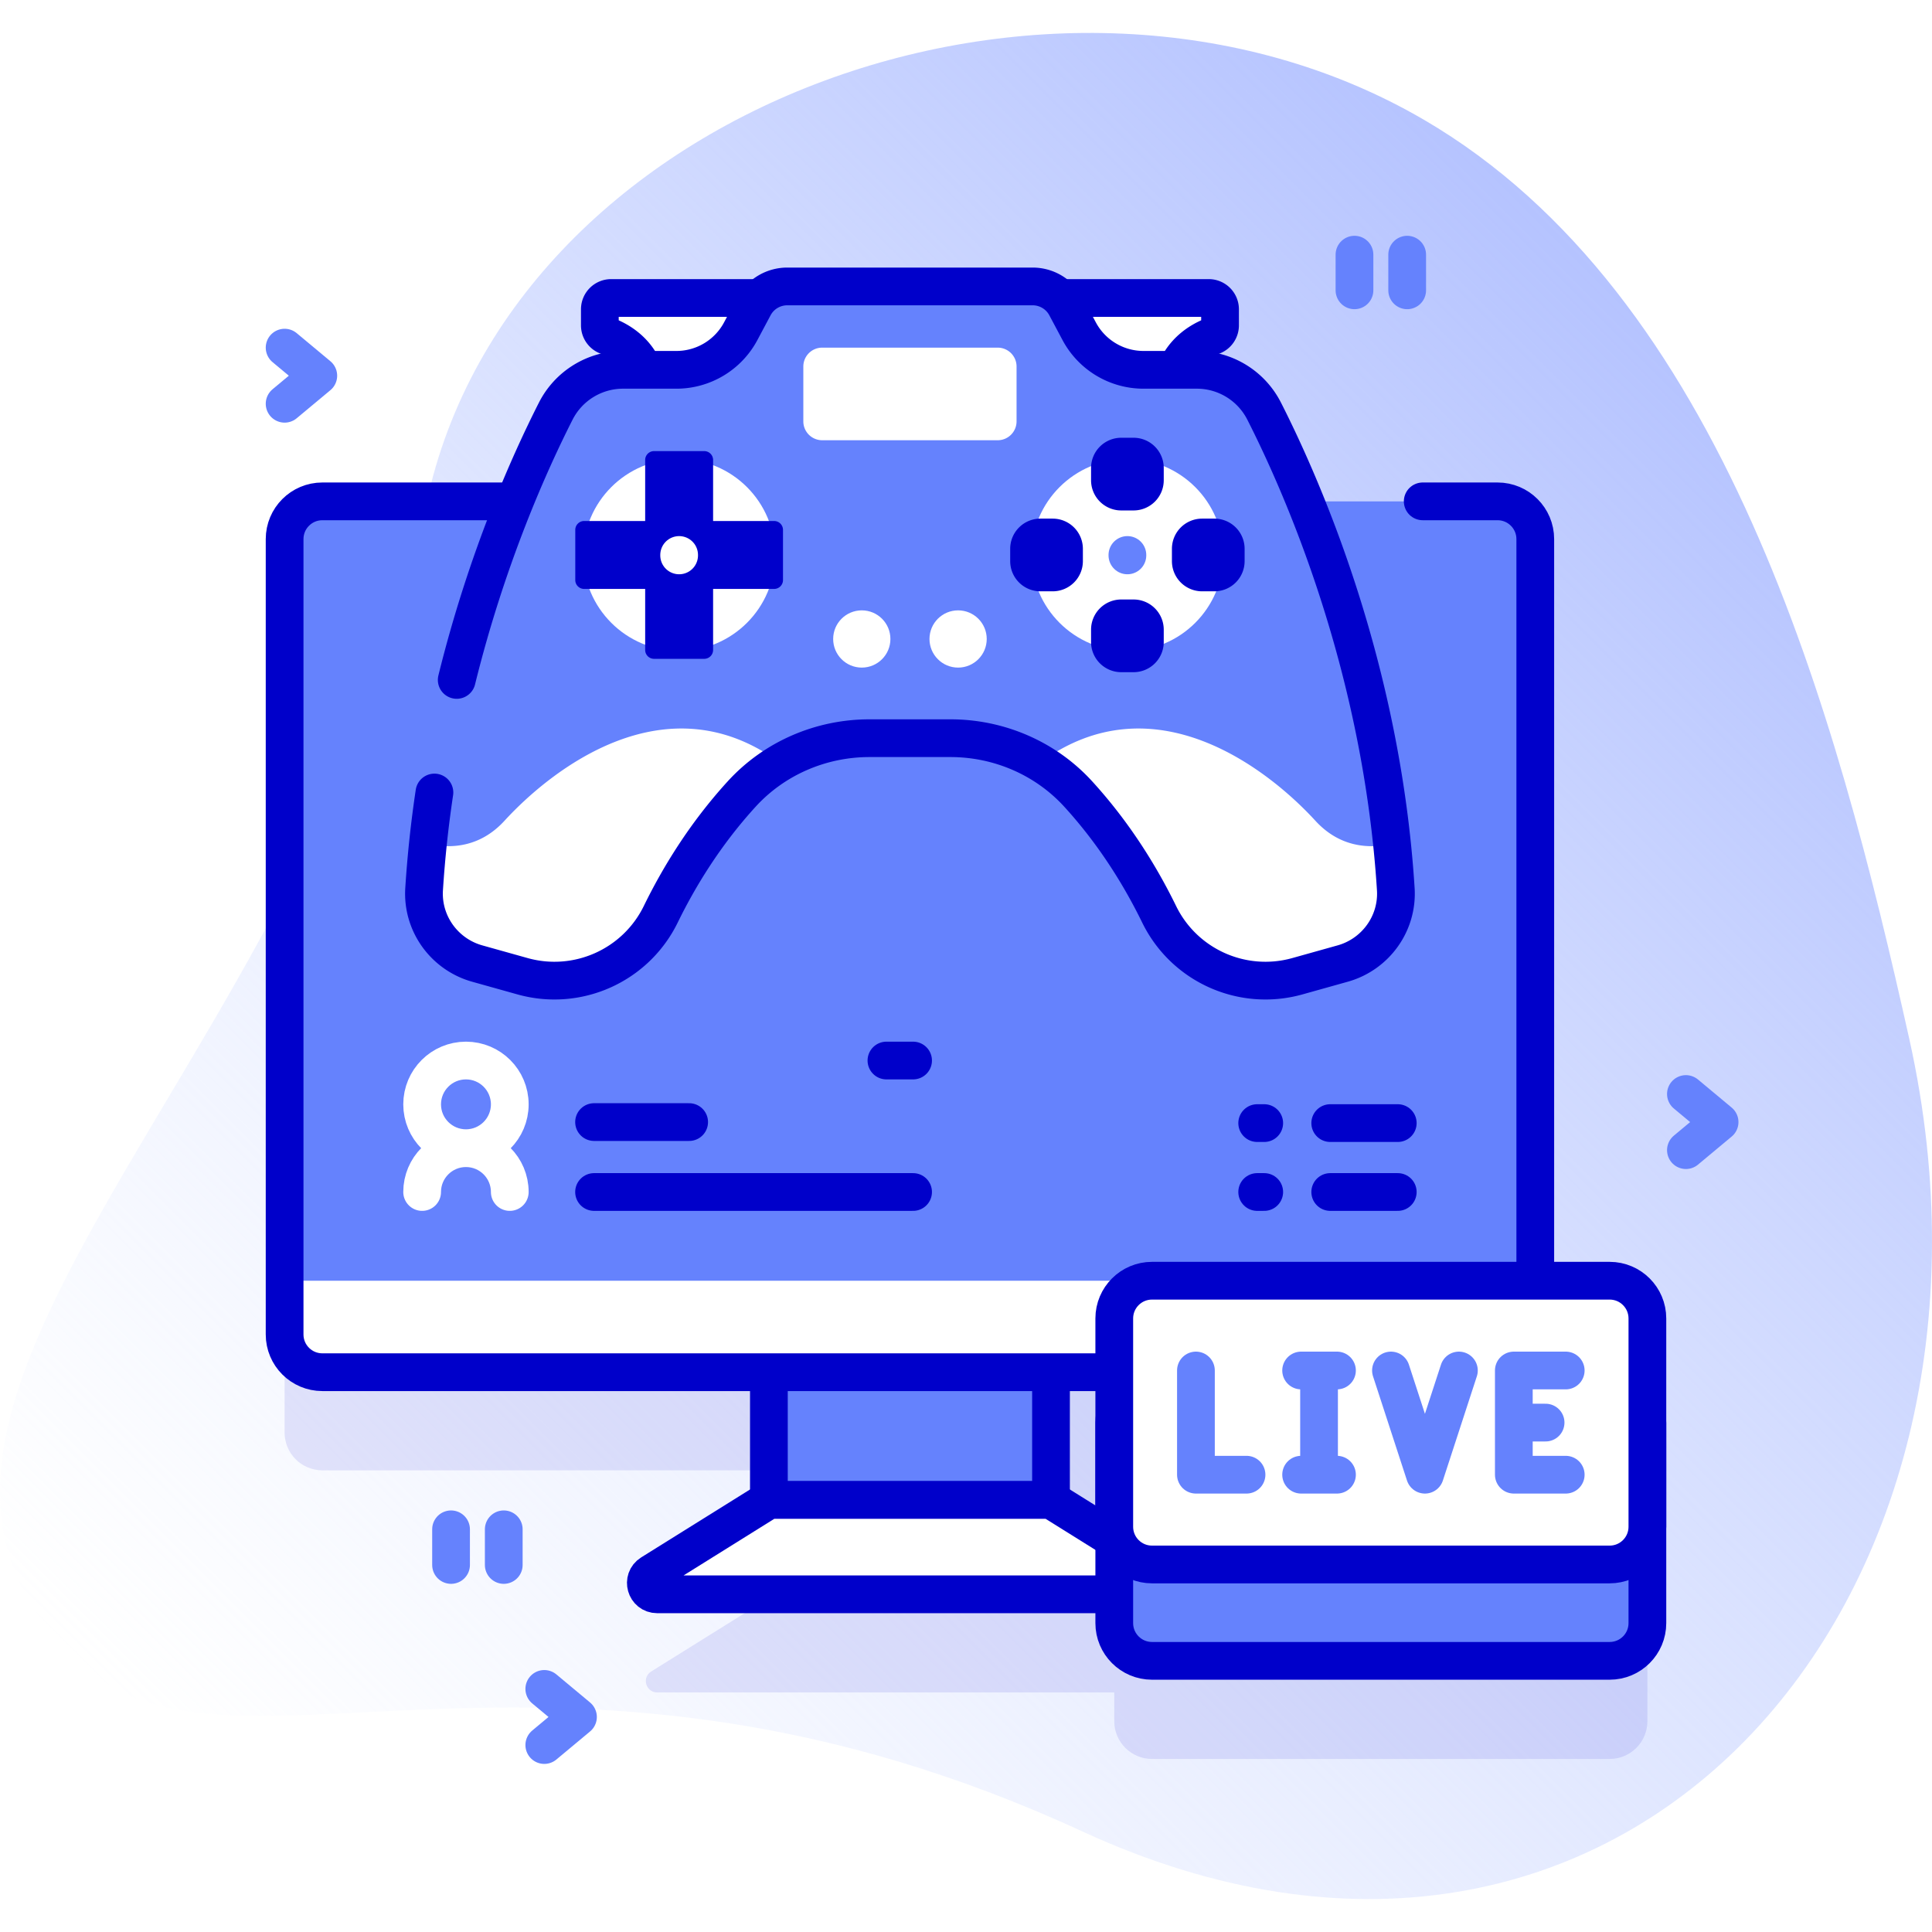
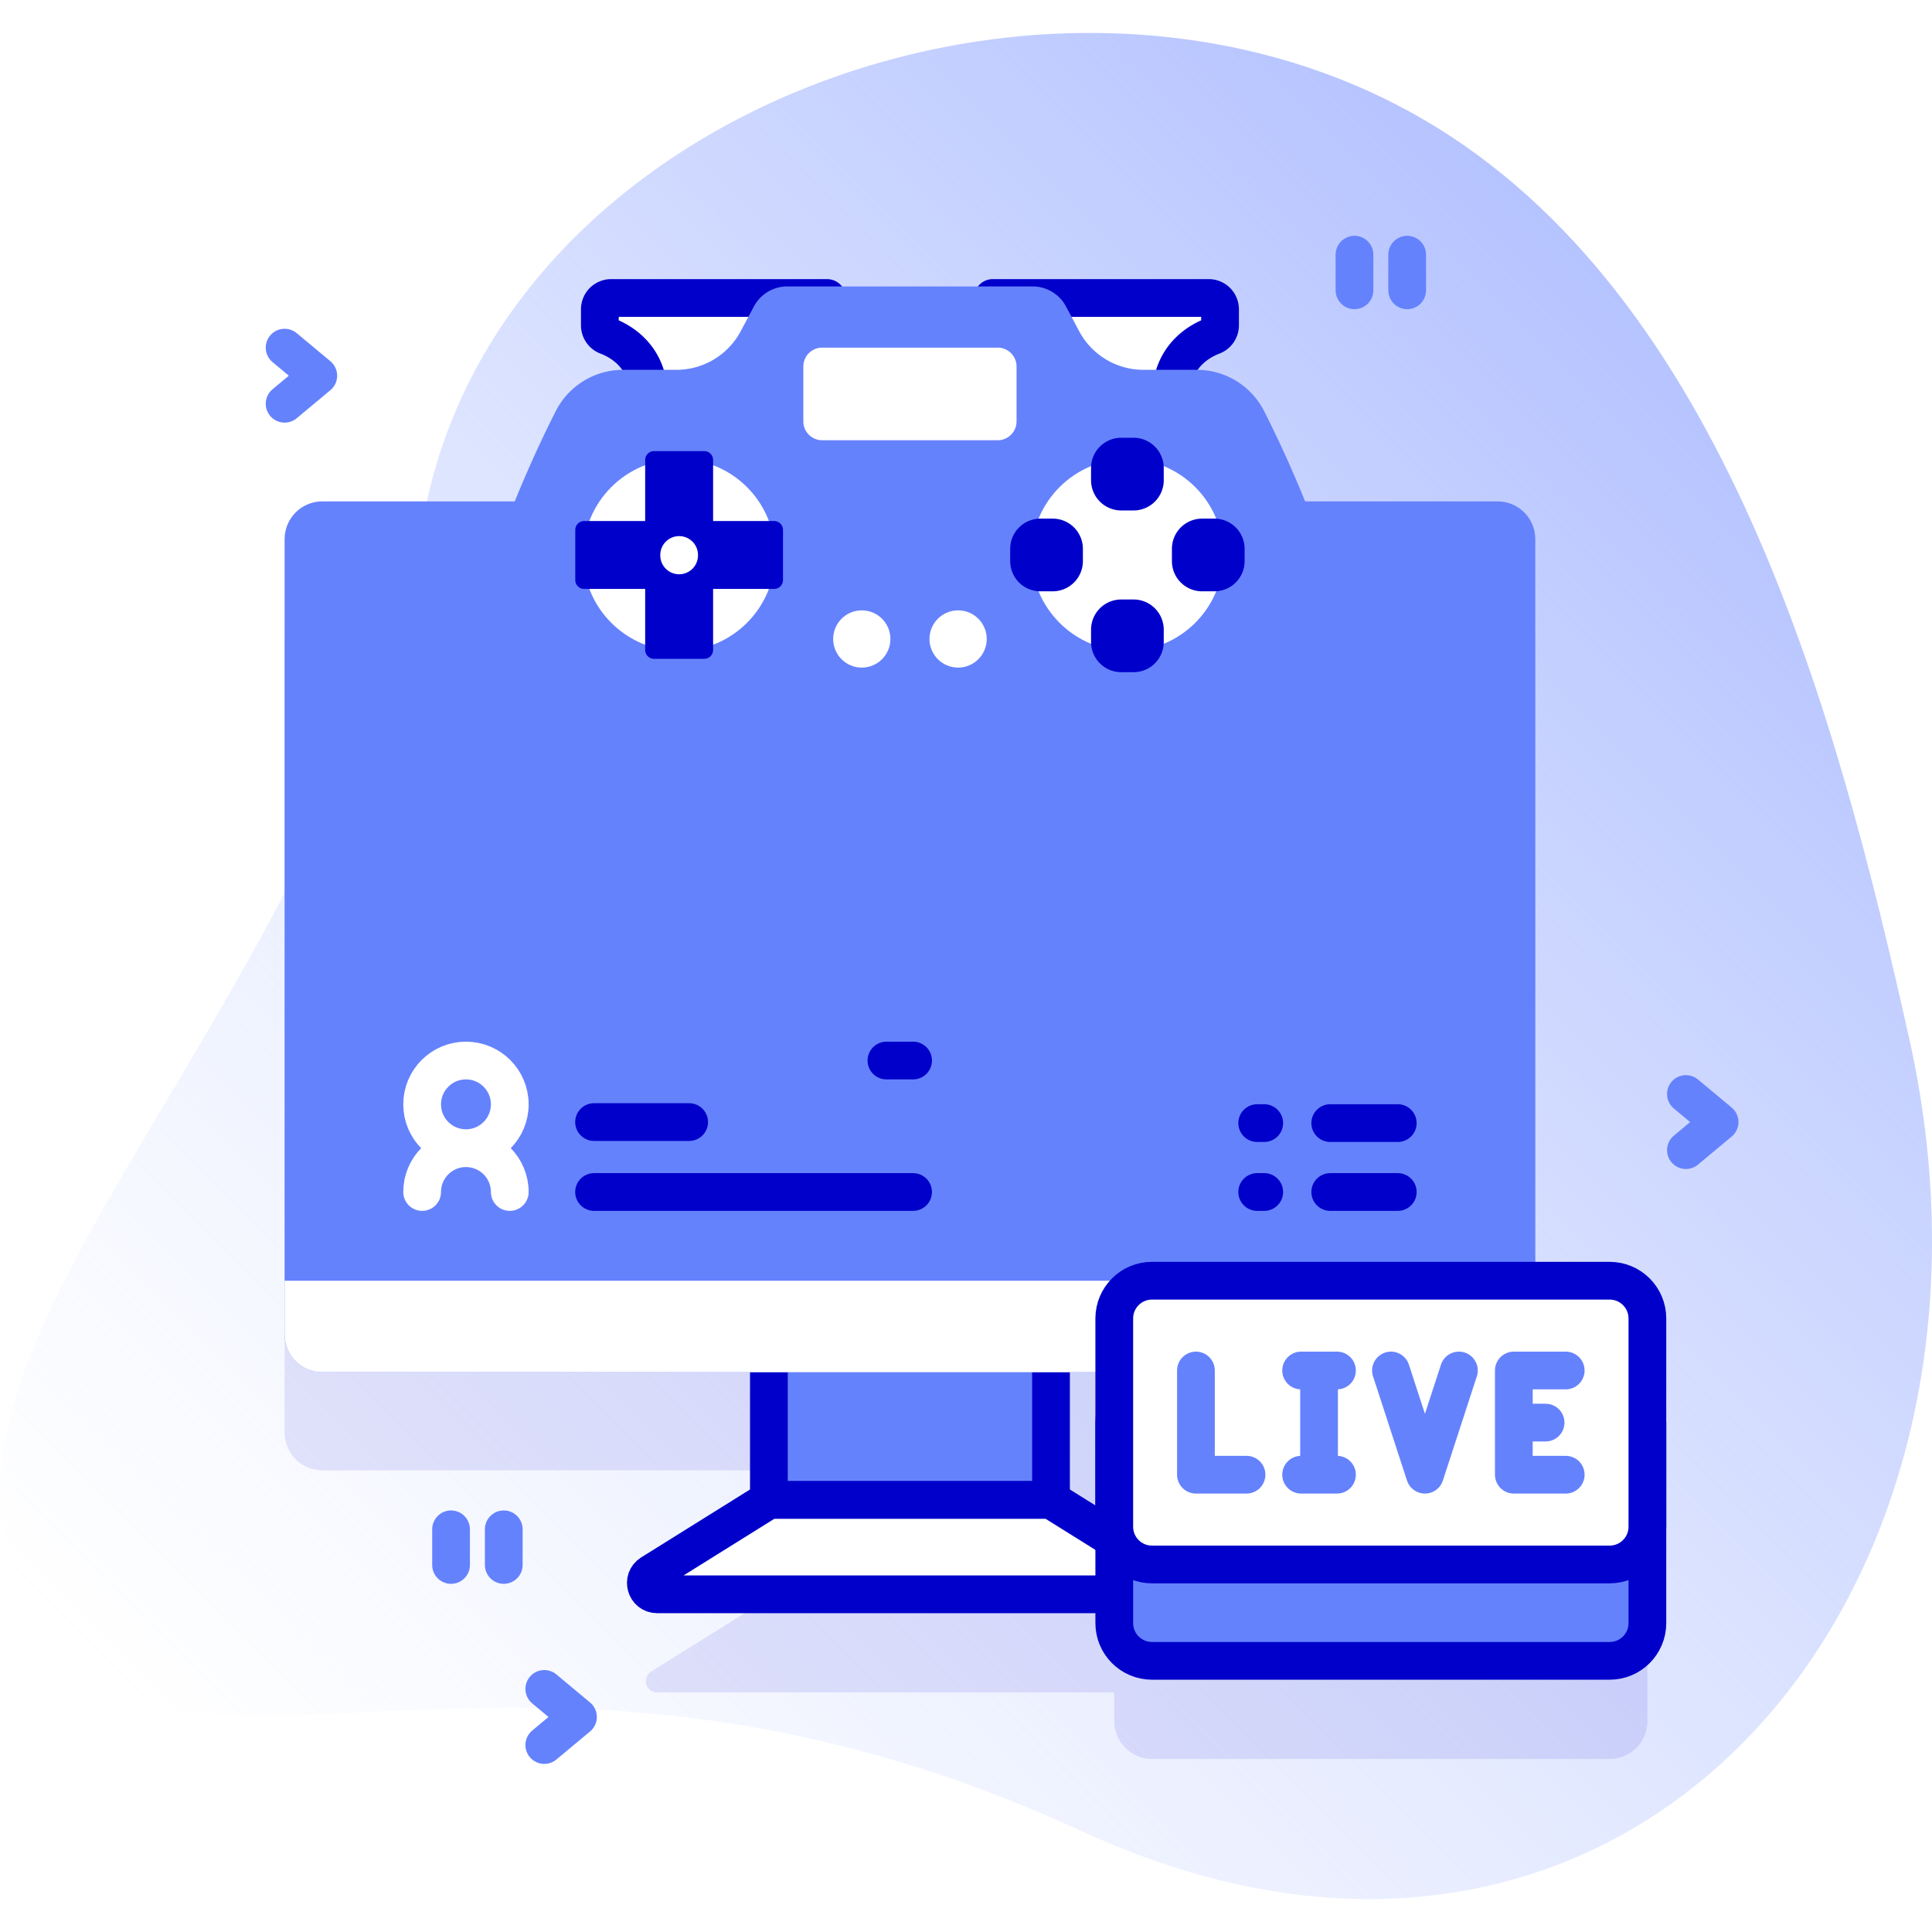
<svg xmlns="http://www.w3.org/2000/svg" version="1.1" width="512" height="512" x="0" y="0" viewBox="0 0 512 512" style="enable-background:new 0 0 512 512" xml:space="preserve">
  <defs>
    <linearGradient id="a" x1="75.062" x2="461.376" y1="494.405" y2="108.091" gradientUnits="userSpaceOnUse">
      <stop offset="0" style="stop-color:#D0DCFF;stop-opacity:0" stop-color="" />
      <stop offset="1" style="stop-color:#B5C3FF" stop-color="#b5c3ff" />
    </linearGradient>
  </defs>
  <g>
    <linearGradient id="a" x1="75.062" x2="461.376" y1="494.405" y2="108.091" gradientUnits="userSpaceOnUse">
      <stop offset="0" style="stop-color:#D0DCFF;stop-opacity:0" stop-color="" />
      <stop offset="1" style="stop-color:#B5C3FF" stop-color="#b5c3ff" />
    </linearGradient>
    <path d="M505.977 275.312C486.715 188.796 456.873 78.116 377.323 31.72c-97.533-56.883-244.232-2.98-264.814 104.209C84.406 282.288-56.003 376.649 24.72 443.474c38.467 31.844 125.813-20.969 262.07 41.856 143.032 65.949 252.527-60.268 219.187-210.018z" style="" fill="url(&quot;#a&quot;)" />
    <path d="M426.575 365.402h-19.709V168.868c0-5.53-4.48-10-10-10H85.425c-5.52 0-10 4.47-10 10v210.78c0 5.52 4.48 10 10 10h118.339v33.854l-31.193 19.465c-2.558 1.596-1.427 5.545 1.588 5.545h121.133v7.628c0 5.523 4.477 10 10 10h121.283c5.523 0 10-4.477 10-10v-80.738c0-5.522-4.478-10-10-10z" style="opacity:0.1;" fill="#0000CA" data-original="#0000ca" />
    <path d="M203.764 336.595h74.763v60.907h-74.763z" style="" fill="#6582FD" data-original="#6582fd" />
    <path d="M203.764 336.595h74.763v60.907h-74.763z" style="stroke-linecap: round; stroke-linejoin: round; stroke-miterlimit: 10;" fill="none" stroke="#0000CA" stroke-width="10px" stroke-linecap="round" stroke-linejoin="round" stroke-miterlimit="10" data-original="#0000ca" />
    <path d="M406.865 142.869v210.78c0 5.52-4.48 10-10 10H85.425c-5.52 0-10-4.48-10-10v-210.78c0-5.53 4.48-10 10-10h311.44c5.52 0 10 4.47 10 10z" style="" fill="#6582FD" data-original="#6582fd" />
    <path d="M75.426 339.403v14.245c0 5.523 4.477 10 10 10h311.438c5.523 0 10-4.477 10-10v-14.245H75.426z" style="" fill="#FFFFFF" data-original="#ffffff" />
-     <path d="M135.256 132.865h-49.83c-5.523 0-10 4.477-10 10v210.782c0 5.523 4.477 10 10 10h311.439c5.523 0 10-4.477 10-10V142.865c0-5.523-4.477-10-10-10h-19.83" style="stroke-linecap: round; stroke-linejoin: round; stroke-miterlimit: 10;" fill="none" stroke="#0000CA" stroke-width="10px" stroke-linecap="round" stroke-linejoin="round" stroke-miterlimit="10" data-original="#0000ca" />
    <path d="M308.132 422.512H174.159c-3.015 0-4.146-3.949-1.588-5.545l31.193-19.465h74.763l31.193 19.465c2.558 1.596 1.427 5.545-1.588 5.545z" style="" fill="#FFFFFF" data-original="#ffffff" />
    <path d="M308.132 422.512H174.159c-3.015 0-4.146-3.949-1.588-5.545l31.193-19.465h74.763l31.193 19.465c2.558 1.596 1.427 5.545-1.588 5.545z" style="stroke-linecap: round; stroke-linejoin: round; stroke-miterlimit: 10;" fill="none" stroke="#0000CA" stroke-width="10px" stroke-linecap="round" stroke-linejoin="round" stroke-miterlimit="10" data-original="#0000ca" />
    <path d="M263.111 78.967h57.214a3 3 0 0 1 3 3v4.26a3.007 3.007 0 0 1-1.949 2.809c-3.628 1.38-11.054 5.516-11.054 16.252h-27.211l-20-26.321zM219.179 78.967h-57.214a3 3 0 0 0-3 3v4.26c0 1.253.779 2.364 1.949 2.809 3.628 1.38 11.054 5.516 11.054 16.252h27.211l20-26.321z" style="" fill="#FFFFFF" data-original="#ffffff" />
    <path d="M263.111 78.967h57.214a3 3 0 0 1 3 3v4.26a3.007 3.007 0 0 1-1.949 2.809c-3.628 1.38-11.054 5.516-11.054 16.252h-27.211l-20-26.321zM219.179 78.967h-57.214a3 3 0 0 0-3 3v4.26c0 1.253.779 2.364 1.949 2.809 3.628 1.38 11.054 5.516 11.054 16.252h27.211l20-26.321z" style="stroke-linecap: round; stroke-linejoin: round; stroke-miterlimit: 10;" fill="none" stroke="#0000CA" stroke-width="10px" stroke-linecap="round" stroke-linejoin="round" stroke-miterlimit="10" data-original="#0000ca" />
    <path d="M369.896 235.639c-3.695-58.678-24.466-106.169-34.886-126.682a20 20 0 0 0-17.836-10.95h-14.14a19.31 19.31 0 0 1-17.046-10.236l-3.493-6.561a10 10 0 0 0-8.827-5.3h-65.047a10 10 0 0 0-8.827 5.3l-3.493 6.561a19.31 19.31 0 0 1-17.046 10.236h-14.14a20 20 0 0 0-17.836 10.95c-10.419 20.513-31.19 68.004-34.886 126.682-.57 9.059 5.339 17.266 14.08 19.714l11.99 3.357c14.584 4.084 30.007-2.822 36.651-16.432 4.747-9.722 11.663-21.154 21.451-31.87 8.665-9.488 21.006-14.779 33.855-14.779h21.449c12.849 0 25.19 5.292 33.855 14.779 9.787 10.717 16.704 22.148 21.451 31.87 6.645 13.61 22.067 20.516 36.651 16.432l11.99-3.357c8.741-2.447 14.651-10.654 14.08-19.714z" style="" fill="#6582FD" data-original="#6582fd" />
-     <path d="M206.71 202.137a44.51 44.51 0 0 0-10.14 8.27c-9.79 10.72-16.71 22.15-21.46 31.87-6.64 13.61-22.06 20.52-36.65 16.43l-11.99-3.35c-8.74-2.45-14.65-10.66-14.08-19.72.26-4.05.59-8.05 1.01-11.99 6.2 1.35 13.88.87 20.31-6.15 12.36-13.48 42.76-37.67 73-15.36zM355.82 255.357l-11.99 3.35c-14.59 4.09-30.01-2.82-36.66-16.43-4.74-9.72-11.66-21.15-21.45-31.87a44.562 44.562 0 0 0-10.15-8.27c30.24-22.31 60.65 1.88 73.01 15.36 6.43 7.02 14.11 7.5 20.31 6.15.42 3.94.75 7.94 1.01 11.99.57 9.06-5.34 17.27-14.08 19.72z" style="" fill="#FFFFFF" data-original="#ffffff" />
-     <path d="M115.126 210.024a301.746 301.746 0 0 0-2.732 25.615c-.57 9.059 5.339 17.266 14.08 19.714l11.99 3.357c14.584 4.084 30.007-2.822 36.651-16.432 4.747-9.723 11.663-21.154 21.451-31.87 8.665-9.488 21.006-14.779 33.855-14.779h21.449c12.849 0 25.19 5.292 33.855 14.779 9.787 10.717 16.704 22.148 21.451 31.87 6.645 13.61 22.067 20.516 36.651 16.432l11.99-3.357c8.741-2.447 14.651-10.655 14.08-19.714-3.695-58.678-24.466-106.169-34.885-126.683a20 20 0 0 0-17.836-10.95h-14.14A19.31 19.31 0 0 1 285.99 87.77l-3.493-6.561a10 10 0 0 0-8.827-5.3h-65.047a10 10 0 0 0-8.827 5.3l-3.493 6.561a19.31 19.31 0 0 1-17.046 10.236h-14.14a20 20 0 0 0-17.836 10.95c-6.869 13.524-18.236 38.778-26.244 71.229" style="stroke-linecap: round; stroke-linejoin: round; stroke-miterlimit: 10;" fill="none" stroke="#0000CA" stroke-width="10px" stroke-linecap="round" stroke-linejoin="round" stroke-miterlimit="10" data-original="#0000ca" />
    <circle cx="179.978" cy="147.072" r="25.431" style="" fill="#FFFFFF" data-original="#ffffff" />
    <path d="M205.15 138.072h-16.171V121.9a2.352 2.352 0 0 0-2.352-2.352h-13.298a2.352 2.352 0 0 0-2.352 2.352v16.171h-16.171a2.352 2.352 0 0 0-2.352 2.352v13.298a2.352 2.352 0 0 0 2.352 2.352h16.171v16.171a2.352 2.352 0 0 0 2.352 2.352h13.298a2.352 2.352 0 0 0 2.352-2.352v-16.171h16.171a2.352 2.352 0 0 0 2.352-2.352v-13.298a2.353 2.353 0 0 0-2.352-2.351z" style="" fill="#0000CB" data-original="#0000cb" />
    <circle cx="298.773" cy="147.072" r="25.431" style="" fill="#FFFFFF" data-original="#ffffff" />
    <path d="M300.405 135.274h-3.264a8 8 0 0 1-8-8v-3.264a8 8 0 0 1 8-8h3.264a8 8 0 0 1 8 8v3.264a8 8 0 0 1-8 8zM300.405 178.135h-3.264a8 8 0 0 1-8-8v-3.264a8 8 0 0 1 8-8h3.264a8 8 0 0 1 8 8v3.264a8 8 0 0 1-8 8zM310.571 148.705v-3.264a8 8 0 0 1 8-8h3.264a8 8 0 0 1 8 8v3.264a8 8 0 0 1-8 8h-3.264a8 8 0 0 1-8-8zM267.711 148.705v-3.264a8 8 0 0 1 8-8h3.264a8 8 0 0 1 8 8v3.264a8 8 0 0 1-8 8h-3.264a8 8 0 0 1-8-8z" style="" fill="#0000CB" data-original="#0000cb" />
    <path d="M264.399 116.668h-46.508a5 5 0 0 1-5-5V97.127a5 5 0 0 1 5-5h46.508a5 5 0 0 1 5 5v14.541a5 5 0 0 1-5 5z" style="" fill="#FFFFFF" data-original="#ffffff" />
    <circle cx="228.383" cy="169.336" r="7.585" style="" fill="#FFFFFF" data-original="#ffffff" />
    <circle cx="253.908" cy="169.336" r="7.585" style="" fill="#FFFFFF" data-original="#ffffff" />
    <path d="M179.978 147.072v.116" style="stroke-linecap: round; stroke-linejoin: round; stroke-miterlimit: 10;" fill="none" stroke="#FFFFFF" stroke-width="10px" stroke-linecap="round" stroke-linejoin="round" stroke-miterlimit="10" data-original="#ffffff" />
-     <path d="M298.773 147.072v.116" style="stroke-linecap: round; stroke-linejoin: round; stroke-miterlimit: 10;" fill="none" stroke="#6582FD" stroke-width="10px" stroke-linecap="round" stroke-linejoin="round" stroke-miterlimit="10" data-original="#6582fd" />
    <path d="M234.914 281.052h7.063" style="stroke-linecap: round; stroke-linejoin: round; stroke-miterlimit: 10;" fill="none" stroke="#0000CA" stroke-width="10px" stroke-linecap="round" stroke-linejoin="round" stroke-miterlimit="10" data-original="#0000ca" />
    <path d="M123.483 281.052c6.414 0 11.613 5.199 11.613 11.613s-5.199 11.613-11.613 11.613-11.613-5.199-11.613-11.613 5.2-11.613 11.613-11.613M111.87 315.892c0-6.414 5.199-11.613 11.613-11.613s11.613 5.199 11.613 11.613" style="stroke-linecap: round; stroke-linejoin: round; stroke-miterlimit: 10;" fill="none" stroke="#FFFFFF" stroke-width="10px" stroke-linecap="round" stroke-linejoin="round" stroke-miterlimit="10" data-original="#ffffff" />
    <path d="M157.432 297.362h25.201M157.432 315.892h84.545M352.525 297.632h17.895M333.168 297.632h1.865M352.525 315.892h17.895M333.168 315.892h1.865" style="stroke-linecap: round; stroke-linejoin: round; stroke-miterlimit: 10;" fill="none" stroke="#0000CA" stroke-width="10px" stroke-linecap="round" stroke-linejoin="round" stroke-miterlimit="10" data-original="#0000ca" />
    <path d="M426.575 440.14H305.292c-5.523 0-10-4.477-10-10v-53.073c0-5.523 4.477-10 10-10h121.283c5.523 0 10 4.477 10 10v53.073c0 5.523-4.477 10-10 10z" style="" fill="#6582FD" data-original="#6582fd" />
    <path d="M426.575 440.14H305.292c-5.523 0-10-4.477-10-10v-53.073c0-5.523 4.477-10 10-10h121.283c5.523 0 10 4.477 10 10v53.073c0 5.523-4.477 10-10 10z" style="stroke-linecap: round; stroke-linejoin: round; stroke-miterlimit: 10;" fill="none" stroke="#0000CA" stroke-width="10px" stroke-linecap="round" stroke-linejoin="round" stroke-miterlimit="10" data-original="#0000ca" />
    <path d="M426.575 414.602H305.292c-5.523 0-10-4.477-10-10v-55.199c0-5.523 4.477-10 10-10h121.283c5.523 0 10 4.477 10 10v55.199c0 5.523-4.477 10-10 10z" style="" fill="#FFFFFF" data-original="#ffffff" />
    <path d="M426.575 414.602H305.292c-5.523 0-10-4.477-10-10v-55.199c0-5.523 4.477-10 10-10h121.283c5.523 0 10 4.477 10 10v55.199c0 5.523-4.477 10-10 10z" style="stroke-linecap: round; stroke-linejoin: round; stroke-miterlimit: 10;" fill="none" stroke="#0000CA" stroke-width="10px" stroke-linecap="round" stroke-linejoin="round" stroke-miterlimit="10" data-original="#0000ca" />
    <path d="M330.341 390.81h-13.407v-27.615M349.562 390.81v-27.615M354.312 390.81h-9.5M354.312 363.195h-9.5M386.624 363.195l-9.002 27.615-9.002-27.615M414.932 363.195H401.18v27.615h13.752M409.598 377.002h-8.418M446.785 304.8l8.925-7.438-8.925-7.438M144.243 462.454l8.926-7.438-8.926-7.438M75.426 107.003l8.926-7.438-8.926-7.438M119.534 405.283v9.449M133.501 405.283v9.449M358.95 67.489v9.45M372.917 67.489v9.45" style="stroke-linecap: round; stroke-linejoin: round; stroke-miterlimit: 10;" fill="none" stroke="#6582FD" stroke-width="10px" stroke-linecap="round" stroke-linejoin="round" stroke-miterlimit="10" data-original="#6582fd" />
  </g>
</svg>